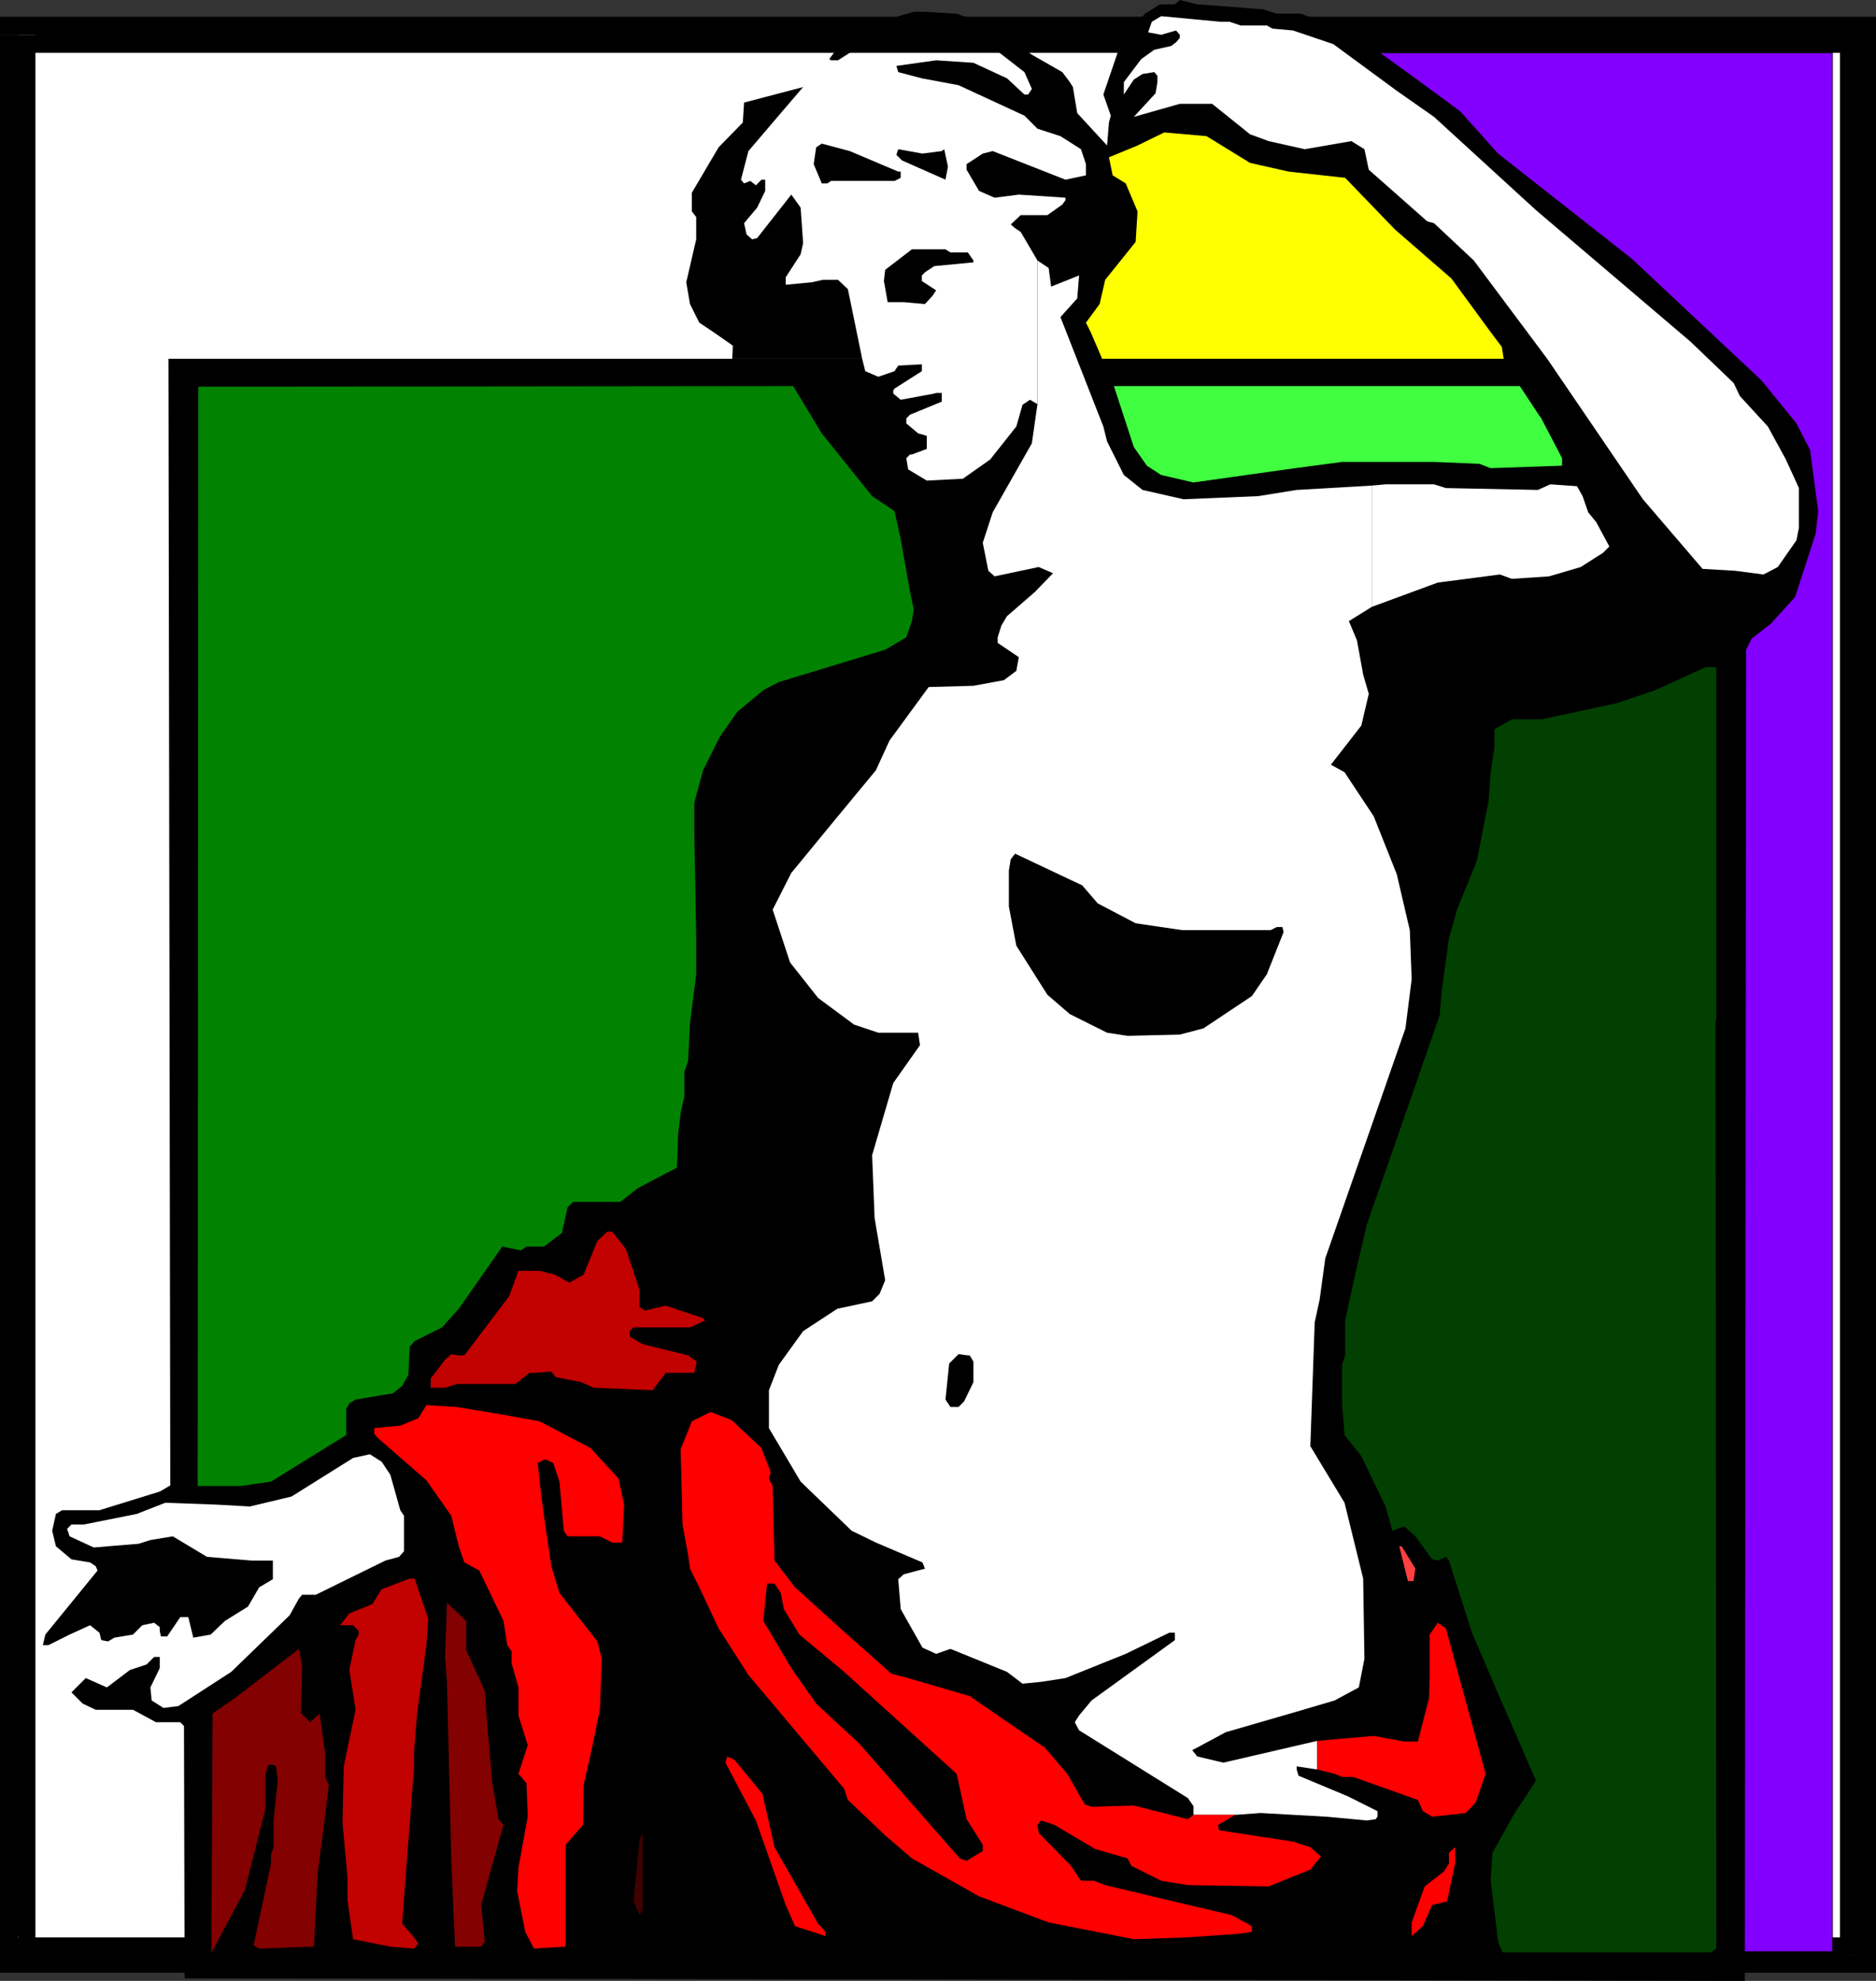
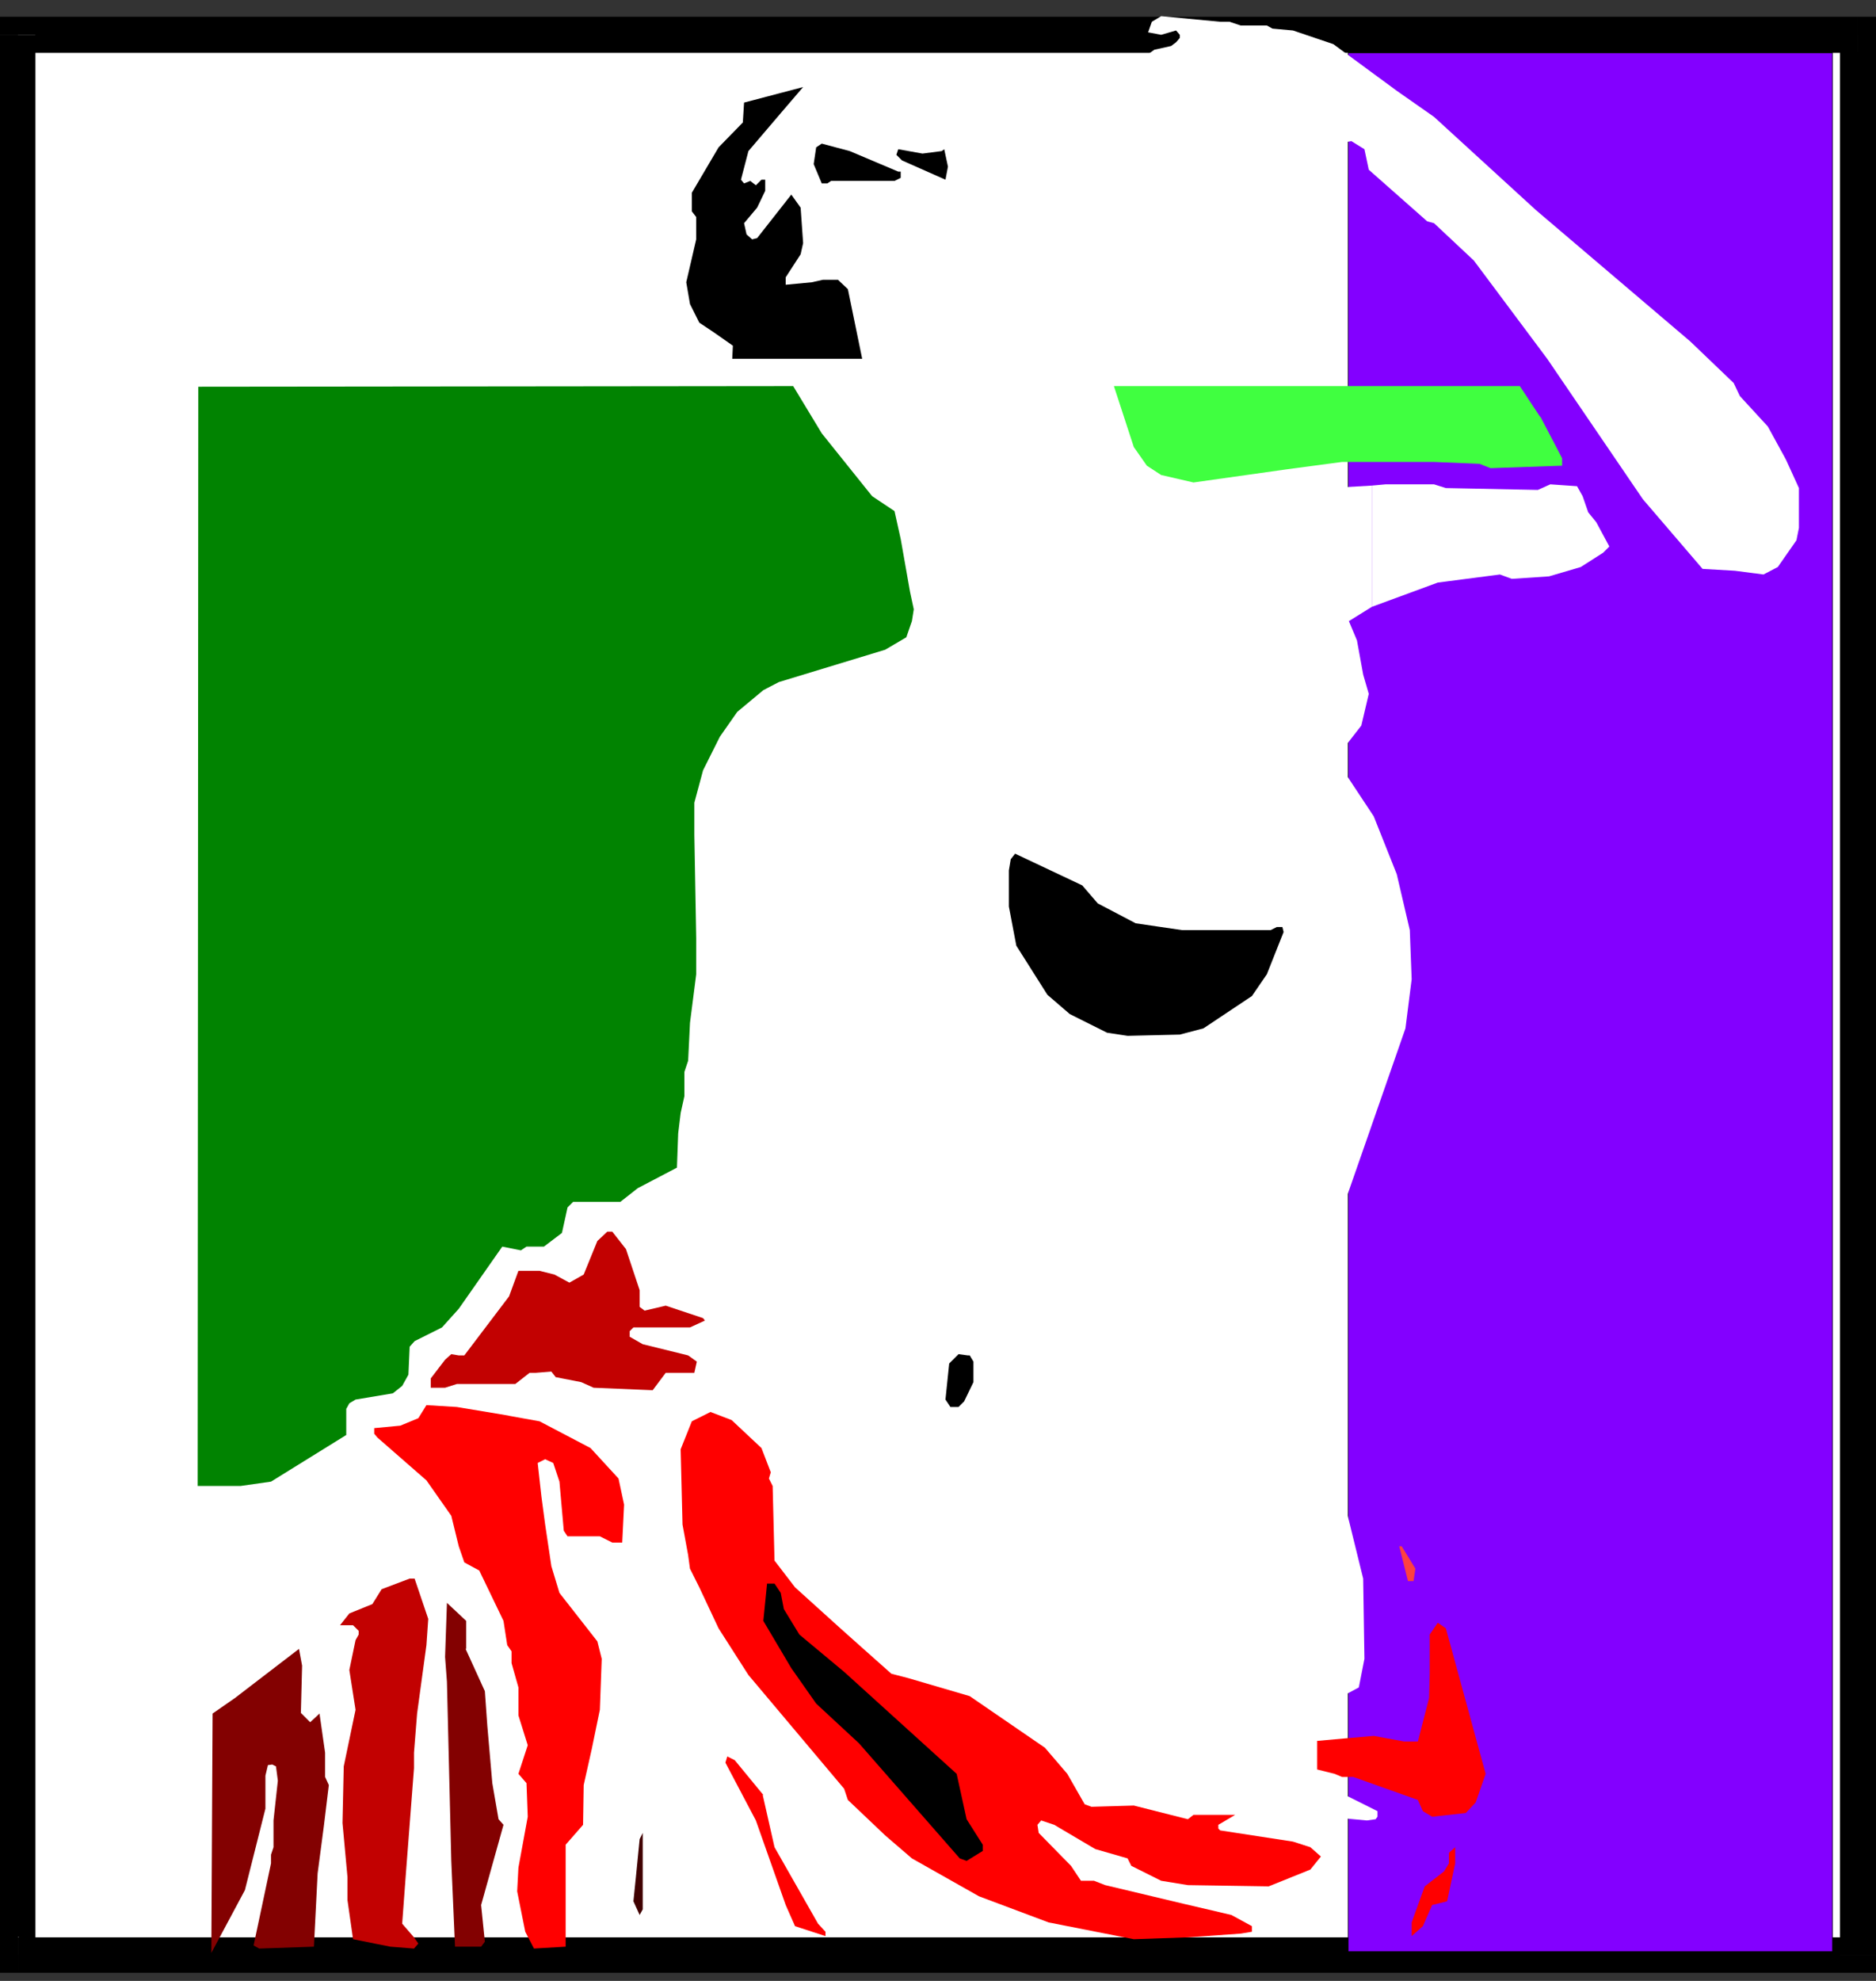
<svg xmlns="http://www.w3.org/2000/svg" xmlns:ns1="http://sodipodi.sourceforge.net/DTD/sodipodi-0.dtd" xmlns:ns2="http://www.inkscape.org/namespaces/inkscape" version="1.0" width="129.039mm" height="136.205mm" id="svg33" ns1:docname="Venus de Milo.wmf">
  <rect width="100%" height="100%" fill="#333333" stroke="none" />
  <ns1:namedview id="namedview33" pagecolor="#ffffff" bordercolor="#000000" borderopacity="0.25" ns2:showpageshadow="2" ns2:pageopacity="0.0" ns2:pagecheckerboard="0" ns2:deskcolor="#d1d1d1" ns2:document-units="mm" />
  <defs id="defs1">
    <pattern id="WMFhbasepattern" patternUnits="userSpaceOnUse" width="6" height="6" x="0" y="0" />
  </defs>
  <path style="fill:#ffffff;fill-opacity:1;fill-rule:evenodd;stroke:none" d="M 4.686,9.048 H 483.022 V 508.005 H 4.686 Z" id="path1" />
  <path style="fill:#000000;fill-opacity:1;fill-rule:evenodd;stroke:none" d="m 478.335,508.005 4.686,-4.524 H 4.686 v 9.21 H 483.022 l 4.686,-4.686 -4.686,4.686 h 4.686 v -4.686 z" id="path2" />
  <path style="fill:#000000;fill-opacity:1;fill-rule:evenodd;stroke:none" d="M 483.022,13.573 478.335,9.048 V 508.005 h 9.373 V 9.048 l -4.686,-4.686 4.686,4.686 v -4.686 h -4.686 v 9.372 0 z" id="path3" />
  <path style="fill:#000000;fill-opacity:1;fill-rule:evenodd;stroke:none" d="M 9.211,9.048 4.686,13.734 H 483.022 V 4.363 H 4.686 L 0,9.048 4.686,4.363 H 0 v 4.686 z" id="path4" />
  <path style="fill:#000000;fill-opacity:1;fill-rule:evenodd;stroke:none" d="m 4.686,503.319 4.525,4.686 V 9.048 H 0 V 508.005 L 4.686,512.691 0,508.005 v 4.686 h 4.686 v -9.21 0 z" id="path5" />
  <path style="fill:#8300ff;fill-opacity:1;fill-rule:evenodd;stroke:none" d="M 350.51,13.734 H 476.396 V 507.197 H 350.51 Z" id="path6" />
  <path style="fill:none;stroke:#000000;stroke-width:0.162px;stroke-linecap:round;stroke-linejoin:round;stroke-miterlimit:4;stroke-dasharray:none;stroke-opacity:1" d="M 350.51,13.734 H 476.396 V 507.197 H 350.51 v -493.463 0" id="path7" />
  <path style="fill:#000000;fill-opacity:1;fill-rule:evenodd;stroke:none" d="m 190.365,93.231 0.162,-3.393 -4.848,-3.393 -3.878,-2.585 -2.424,-4.847 -0.97,-5.655 2.586,-11.149 v -5.817 l -1.131,-1.454 v -4.847 l 6.949,-11.795 6.302,-6.463 0.323,-5.171 15.352,-4.039 -5.818,6.786 -8.403,9.856 -1.939,7.433 0.808,0.969 1.616,-0.646 1.454,1.131 1.454,-1.454 h 0.97 v 2.908 l -2.101,4.363 -3.394,4.039 0.646,2.908 1.454,1.293 1.293,-0.323 8.888,-11.311 2.424,3.393 0.646,9.21 -0.646,2.908 -3.878,5.978 v 1.939 l 6.787,-0.646 2.909,-0.646 h 3.878 l 2.586,2.424 3.717,18.097 h -33.613 v 0 z" id="path8" />
-   <path style="fill:#000000;fill-opacity:1;fill-rule:evenodd;stroke:none" d="m 269.71,67.702 -4.363,-7.433 -1.454,-0.969 -1.131,-0.969 2.586,-2.424 h 6.949 l 3.878,-2.747 0.808,-1.131 v -0.646 l -12.12,-0.808 -6.302,0.808 -4.04,-1.777 -3.232,-5.494 v -1.454 l 4.202,-2.747 2.586,-0.646 18.907,7.433 5.333,-1.131 v -2.908 l -1.293,-3.878 -5.333,-3.393 -5.979,-1.939 -3.394,-3.393 -17.13,-7.917 -9.534,-1.777 -6.141,-1.616 -0.485,-1.616 10.342,-1.454 9.696,0.646 8.726,4.039 4.525,4.201 h 0.97 l 0.97,-1.454 -1.939,-4.363 -9.373,-7.271 -12.928,-4.524 h -6.949 l -10.827,3.393 -8.403,5.332 h -1.778 l -0.485,-0.323 2.909,-3.878 6.626,-4.847 12.443,-3.555 h 2.909 l 8.242,0.485 9.373,3.393 10.181,7.271 7.918,4.524 1.939,2.585 0.808,1.293 1.131,6.786 7.757,8.402 0.485,-5.978 0.485,-1.777 -1.939,-5.494 4.848,-14.219 5.979,-6.786 3.878,-2.424 h 3.878 L 306.716,0 l 4.525,1.131 6.787,0.485 10.342,0.808 3.555,1.131 h 6.302 l 14.544,5.817 15.19,10.987 11.635,8.564 9.858,10.987 34.744,27.307 33.774,31.67 9.05,11.149 3.555,6.948 2.101,15.835 -0.646,5.817 -5.333,16.481 -6.302,6.948 -5.01,3.878 -1.454,2.908 -0.323,345.941 -405.616,-0.646 -0.162,-65.601 -0.97,-0.969 h -6.302 l -5.979,-3.232 h -9.696 l -3.394,-1.616 -2.909,-2.908 3.717,-3.716 5.494,2.424 5.979,-4.524 4.363,-1.454 1.939,-1.939 h 1.454 v 2.908 l -2.424,5.009 0.323,3.393 3.07,1.939 3.878,-0.485 13.736,-8.887 15.19,-14.704 2.424,-4.363 0.808,-0.969 h 3.555 l 18.099,-8.887 3.555,-0.969 1.293,-1.454 v -9.21 l -0.97,-1.454 -2.586,-9.21 -2.262,-3.393 -3.07,-1.939 -4.363,0.969 -15.998,10.018 -10.827,2.585 -8.726,-0.485 -13.251,-0.485 -7.434,2.908 -13.736,2.747 h -3.232 l -1.131,1.131 0.646,1.939 6.302,2.908 5.656,-0.485 5.979,-0.485 3.07,-0.969 5.818,-0.969 8.888,5.332 11.635,0.969 h 5.494 v 4.847 l -3.555,2.101 -2.909,5.009 -5.979,3.716 -3.717,3.555 -4.525,0.808 -1.293,-5.332 h -2.101 l -3.394,5.009 h -1.616 l -0.323,-1.454 v -0.969 l -1.454,-1.131 -3.07,0.646 -2.424,2.424 -4.848,0.808 -1.616,0.969 -1.778,-0.323 -0.485,-1.939 -2.424,-1.939 -5.333,2.424 -5.494,2.747 h -1.454 l 0.646,-2.747 13.574,-16.643 -0.485,-1.131 -1.454,-0.969 -4.848,-0.808 -4.04,-3.393 -0.97,-4.039 0.97,-4.363 1.616,-0.969 h 9.696 l 15.675,-4.847 1.131,-0.646 1.616,-0.969 L 43.794,93.231 H 224.139 l 0.808,3.232 3.394,1.454 4.202,-1.454 0.97,-1.454 6.141,-0.323 v 1.777 l -7.11,4.524 -0.323,0.485 v 0.808 l 1.939,1.616 8.726,-1.616 0.485,-0.162 h 1.454 v 2.262 l -8.242,3.393 -0.97,0.969 v 1.293 l 3.07,2.585 2.262,0.646 v 3.393 l -3.878,1.454 h -0.485 l -0.97,0.969 0.485,2.908 4.848,2.908 9.373,-0.485 7.11,-5.009 6.787,-8.564 1.616,-5.655 1.939,-1.293 1.939,1.131 z" id="path9" />
  <path style="fill:#ffffff;fill-opacity:1;fill-rule:evenodd;stroke:none" d="m 269.71,67.702 v 37.325 l -1.454,10.179 -10.181,17.935 -2.586,7.917 1.454,7.271 1.616,1.454 11.474,-2.424 3.717,1.616 -4.686,4.847 -7.272,6.302 -1.454,2.424 -0.97,3.07 v 1.454 l 5.494,3.716 -0.646,3.555 -3.232,2.424 -7.918,1.454 -11.635,0.323 -10.181,13.896 -3.555,7.756 -10.019,12.118 -11.958,14.542 -4.848,9.533 4.525,13.734 7.272,9.21 9.373,6.948 6.302,2.101 h 10.342 l 0.485,3.232 -6.949,9.856 -5.494,18.743 0.646,16.32 2.747,16.158 -1.454,3.555 -1.939,1.939 -9.05,1.939 -8.888,5.817 -6.302,8.725 -2.586,6.625 v 9.856 l 8.242,13.896 13.251,12.765 6.302,3.07 12.12,5.171 0.646,1.616 -5.494,1.454 -1.454,1.293 0.646,7.756 5.656,10.018 3.555,1.616 3.717,-1.293 14.706,5.978 4.04,3.07 4.848,-0.485 6.302,-0.969 15.675,-6.302 11.312,-5.494 h 1.454 v 1.939 l -21.654,15.673 -3.232,3.878 -1.131,1.777 1.131,2.101 28.28,17.612 1.454,2.101 v 2.262 h 10.827 l 6.626,-0.485 17.291,0.969 10.342,0.969 2.262,-0.323 0.485,-0.646 v -1.454 l -7.757,-3.878 -12.766,-5.332 -0.485,-1.616 v -0.808 l 5.333,0.808 v -7.433 l -24.402,5.655 -6.787,-1.616 -1.293,-1.616 8.726,-4.686 18.422,-5.332 9.858,-2.908 6.302,-3.393 1.454,-7.433 -0.323,-20.844 -4.848,-19.713 -8.888,-14.704 1.131,-32.154 1.293,-5.978 1.454,-10.664 10.827,-31.023 10.019,-28.761 1.616,-12.765 -0.485,-12.765 -3.394,-14.542 -5.979,-15.027 -7.595,-11.472 -3.555,-1.939 7.918,-10.179 1.939,-8.241 -1.454,-5.009 -1.616,-8.887 -2.101,-5.009 5.979,-3.716 v -31.508 l -19.554,1.131 -10.019,1.616 -19.392,0.808 -10.666,-2.424 -4.848,-3.878 -4.363,-8.725 -0.97,-3.878 -11.15,-28.438 4.363,-4.847 0.485,-5.978 -7.272,2.908 -0.646,-4.847 z" id="path10" />
  <path style="fill:#ffffff;fill-opacity:1;fill-rule:evenodd;stroke:none" d="m 356.651,126.193 v 31.508 l 17.13,-6.302 16.16,-2.101 3.07,1.131 9.696,-0.646 8.242,-2.424 5.818,-3.716 1.616,-1.616 -3.394,-6.302 -2.101,-2.585 -1.454,-4.201 -1.454,-2.585 -6.949,-0.485 -3.232,1.454 -23.917,-0.485 -3.07,-0.969 h -12.605 z" id="path11" />
  <path style="fill:#ff0000;fill-opacity:1;fill-rule:evenodd;stroke:none" d="m 342.43,452.422 v 7.433 l 4.525,1.131 1.939,0.808 h 2.909 l 16.806,5.978 1.293,2.908 2.424,1.454 8.726,-0.969 2.586,-2.747 2.586,-7.433 -10.342,-37.81 -2.101,-1.454 -2.101,3.07 v 10.179 l -0.162,6.302 -2.909,11.311 h -3.555 l -7.918,-1.454 -7.434,0.646 z" id="path12" />
  <path style="fill:#ffffff;fill-opacity:1;fill-rule:evenodd;stroke:none" d="m 319.644,5.655 2.909,0.969 h 6.787 l 1.454,0.808 5.333,0.485 10.504,3.555 16.483,12.118 9.696,6.786 26.502,24.237 40.077,34.093 11.312,10.826 1.616,3.393 7.272,7.917 4.686,8.564 3.394,7.433 v 10.341 l -0.646,3.232 -4.848,6.948 -3.717,1.939 -7.434,-0.969 -8.403,-0.485 -15.514,-18.097 -24.886,-36.517 -19.069,-25.53 -10.342,-9.695 -1.778,-0.485 -15.19,-13.411 -1.131,-5.332 -3.394,-2.101 -12.12,2.101 -9.373,-2.101 -4.848,-1.777 -9.858,-7.917 h -8.403 l -11.958,3.393 5.656,-6.14 0.485,-2.908 v -1.616 l -0.808,-0.969 -3.07,0.485 -2.262,1.454 -2.586,3.878 v -3.232 l 4.525,-5.978 3.394,-2.424 4.363,-0.969 1.293,-0.969 0.97,-1.131 v -0.808 l -0.97,-1.131 -3.878,1.131 -3.394,-0.646 0.97,-2.747 2.424,-1.454 15.352,1.454 h 2.424 z" id="path13" />
-   <path style="fill:#ffff00;fill-opacity:1;fill-rule:evenodd;stroke:none" d="m 324.977,42.334 10.019,2.262 14.706,1.616 12.928,13.411 14.706,12.765 9.696,13.249 3.394,4.524 0.485,3.07 H 286.516 l -2.909,-6.786 -1.293,-2.585 3.555,-4.847 1.454,-6.302 7.918,-9.856 0.485,-7.917 -3.07,-7.271 -3.394,-2.101 -0.97,-4.686 7.434,-3.07 6.949,-3.393 10.989,0.969 11.312,6.948 z" id="path14" />
  <path style="fill:#000000;fill-opacity:1;fill-rule:evenodd;stroke:none" d="m 233.512,44.596 h 0.646 v 1.616 l -1.616,0.808 h -16.483 l -0.97,0.646 h -1.454 l -2.101,-5.009 0.646,-4.363 1.454,-0.969 7.272,1.939 12.605,5.332 z" id="path15" />
  <path style="fill:#000000;fill-opacity:1;fill-rule:evenodd;stroke:none" d="m 244.824,39.264 0.646,-0.485 0.97,4.524 -0.646,3.393 -11.312,-5.009 -1.454,-1.454 0.485,-1.454 6.302,1.131 5.01,-0.646 z" id="path16" />
-   <path style="fill:#000000;fill-opacity:1;fill-rule:evenodd;stroke:none" d="m 247.086,65.601 h 4.525 l 1.454,2.101 v 0.485 l -10.181,0.969 -2.424,1.616 -0.808,0.808 v 1.454 l 3.717,2.424 -0.97,1.454 -1.939,2.101 -5.494,-0.485 h -4.202 l -0.97,-5.494 0.323,-2.908 6.949,-5.332 h 8.726 z" id="path17" />
  <path style="fill:#018301;fill-opacity:1;fill-rule:evenodd;stroke:none" d="m 213.635,112.621 13.09,16.32 5.818,3.878 1.616,7.271 2.424,13.734 0.97,4.524 -0.485,3.07 -1.454,4.201 -5.494,3.232 -27.634,8.402 -4.04,2.101 -6.787,5.655 -4.525,6.463 -4.363,8.725 -2.262,8.402 v 8.402 l 0.485,26.822 v 9.372 l -1.616,12.603 -0.485,9.856 -0.97,2.908 v 6.302 l -0.97,4.363 -0.646,5.332 -0.323,8.887 -10.181,5.332 -4.525,3.555 h -12.282 l -1.454,1.454 -1.454,6.625 -4.686,3.555 h -4.525 l -1.454,0.969 -4.848,-0.969 -11.312,16.158 -4.363,4.847 -7.11,3.555 -1.293,1.454 -0.323,7.271 -1.616,2.908 -2.424,1.939 -9.696,1.616 -1.616,0.969 -0.808,1.454 v 6.786 l -19.554,12.118 -7.918,1.131 H 51.389 l 0.162,-285.672 154.651,-0.162 7.434,12.28 z" id="path18" />
  <path style="fill:#40ff40;fill-opacity:1;fill-rule:evenodd;stroke:none" d="m 400.444,108.258 5.656,10.826 v 1.939 l -18.584,0.646 -2.909,-1.131 -11.797,-0.485 H 348.894 l -14.544,1.939 -24.078,3.393 -8.403,-1.939 -3.717,-2.424 -3.394,-4.847 -5.171,-15.835 h 105.525 l 5.333,8.079 v 0 z" id="path19" />
-   <path style="fill:#014001;fill-opacity:1;fill-rule:evenodd;stroke:none" d="m 446.015,265.151 0.162,241.238 -1.293,0.969 h -54.298 l -1.131,-2.747 -1.939,-16.158 0.485,-6.948 5.494,-9.856 5.818,-8.887 -10.827,-24.883 -5.818,-13.573 -5.979,-18.743 -0.808,-0.969 -2.101,0.969 -1.454,-0.323 -4.363,-5.978 -2.909,-2.585 -3.07,1.131 -1.778,-6.302 -6.302,-13.088 -4.363,-5.494 -0.646,-8.241 v -10.018 l 0.808,-2.424 v -9.048 l 2.586,-11.957 3.07,-13.088 5.818,-16.643 6.302,-18.097 6.787,-19.551 0.485,-5.978 1.939,-14.057 2.101,-7.433 5.171,-12.765 3.07,-15.673 0.485,-7.271 0.97,-6.302 v -4.847 l 4.525,-2.585 h 7.757 l 19.554,-4.201 10.019,-3.393 13.09,-5.978 h 2.747 v 91.777 0 z" id="path20" />
  <path style="fill:#000000;fill-opacity:1;fill-rule:evenodd;stroke:none" d="m 285.385,234.775 9.858,5.171 12.12,1.777 h 22.947 l 1.616,-0.808 h 1.454 l 0.323,1.293 -4.363,10.987 -3.878,5.655 -12.605,8.402 -6.141,1.616 -13.574,0.323 -5.333,-0.808 -9.696,-4.847 -5.818,-5.009 -8.08,-12.765 -1.939,-10.179 v -9.372 l 0.485,-2.908 1.131,-1.454 17.453,8.241 z" id="path21" />
  <path style="fill:#c20101;fill-opacity:1;fill-rule:evenodd;stroke:none" d="m 162.731,324.613 3.555,10.664 v 4.363 l 1.293,0.969 5.494,-1.293 9.696,3.232 0.485,0.646 -3.878,1.777 h -14.706 l -0.97,0.969 v 1.454 l 3.394,1.939 11.797,2.908 2.262,1.616 -0.646,2.908 h -7.434 l -3.394,4.524 -15.352,-0.646 -3.232,-1.454 -6.626,-1.293 -1.131,-1.454 -4.04,0.323 h -1.616 l -3.717,2.908 h -15.19 l -3.07,0.969 h -3.717 v -2.424 l 3.717,-4.847 1.616,-1.454 1.939,0.323 h 1.454 l 11.635,-15.35 2.424,-6.625 h 5.494 l 3.878,0.969 3.878,2.101 3.717,-2.101 3.555,-8.725 2.586,-2.424 h 1.293 z" id="path22" />
  <path style="fill:#000000;fill-opacity:1;fill-rule:evenodd;stroke:none" d="m 252.096,352.243 0.97,1.616 v 5.332 l -2.424,5.009 -1.454,1.454 h -2.101 l -1.293,-1.939 0.97,-9.372 2.424,-2.424 2.424,0.323 z" id="path23" />
  <path style="fill:#ff0000;fill-opacity:1;fill-rule:evenodd;stroke:none" d="m 132.189,367.916 8.08,1.454 13.251,6.948 7.272,7.917 1.454,6.786 -0.485,9.856 h -2.586 l -3.232,-1.616 h -8.403 l -0.97,-1.454 -1.131,-12.765 -1.616,-4.847 -2.101,-0.969 -1.939,0.969 0.97,8.725 0.97,7.271 1.616,10.826 2.101,6.948 9.858,12.603 1.131,4.524 -0.485,13.249 -2.101,10.179 -2.101,9.372 -0.162,10.341 -4.525,5.171 v 26.499 l -8.242,0.485 -2.262,-4.363 -2.101,-10.503 0.323,-6.14 2.424,-13.249 -0.323,-8.725 -2.101,-2.424 2.424,-7.433 -2.424,-7.756 v -7.271 l -1.778,-6.302 v -3.07 l -1.131,-1.616 -0.97,-6.302 -6.302,-13.088 -3.878,-2.101 -1.454,-4.201 -1.939,-7.917 -6.464,-9.21 -12.766,-11.149 -0.808,-0.969 v -1.454 l 6.787,-0.646 4.686,-1.939 2.101,-3.393 7.918,0.485 13.574,2.262 v 0 z" id="path24" />
  <path style="fill:#ff4040;fill-opacity:1;fill-rule:evenodd;stroke:none" d="m 367.963,407.664 -0.485,3.232 h -1.454 l -2.262,-9.048 h 0.646 z" id="path25" />
  <path style="fill:#c20101;fill-opacity:1;fill-rule:evenodd;stroke:none" d="m 111.342,420.591 -0.485,6.948 -2.424,17.774 -0.808,10.179 v 4.039 l -1.131,14.704 -0.97,12.603 -0.97,13.088 3.07,3.555 1.131,1.616 -1.131,1.293 -6.141,-0.485 -9.696,-1.939 -1.454,-10.179 v -5.978 l -1.293,-14.057 0.323,-14.704 3.07,-14.704 -1.616,-10.341 1.616,-7.756 0.808,-1.454 v -0.969 l -1.454,-1.454 H 88.395 l 2.424,-3.07 5.979,-2.424 2.424,-3.878 7.272,-2.747 h 1.293 l 3.555,10.503 v 0 z" id="path26" />
  <path style="fill:#830101;fill-opacity:1;fill-rule:evenodd;stroke:none" d="m 121.038,428.508 5.01,10.987 0.646,9.048 1.293,14.865 1.616,9.372 1.293,1.454 -5.818,20.844 0.97,9.533 -0.97,1.293 h -6.787 l -0.97,-22.298 -1.131,-46.535 -0.485,-6.463 0.485,-14.057 5.01,4.686 v 7.271 0 z" id="path27" />
  <path style="fill:#830101;fill-opacity:1;fill-rule:evenodd;stroke:none" d="m 78.214,445.151 2.424,2.424 2.424,-2.262 1.454,10.179 v 6.302 l 0.97,2.101 -1.293,10.664 -1.616,12.28 -0.97,19.066 -14.221,0.485 -1.454,-0.808 4.525,-21.328 v -2.262 l 0.646,-1.939 v -6.948 l 1.131,-10.341 -0.485,-3.716 -0.97,-0.485 -1.131,0.162 -0.646,2.747 v 8.564 l -5.333,21.167 -8.726,16.32 0.323,-62.208 5.818,-4.039 16.645,-12.765 0.808,4.363 -0.323,12.442 v 0 z" id="path28" />
  <path style="fill:#ff0000;fill-opacity:1;fill-rule:evenodd;stroke:none" d="m 198.283,466.479 3.07,13.573 11.312,19.874 1.939,2.101 v 1.131 l -7.918,-2.585 -2.424,-5.494 -7.757,-21.975 -7.918,-15.027 0.485,-1.616 1.939,0.969 7.434,9.048 v 0 z" id="path29" />
  <path style="fill:#400101;fill-opacity:1;fill-rule:evenodd;stroke:none" d="m 166.286,497.664 -1.616,-3.555 0.646,-6.302 0.97,-9.856 0.808,-1.616 v 19.874 z" id="path30" />
  <path style="fill:#ff0000;fill-opacity:1;fill-rule:evenodd;stroke:none" d="m 376.204,494.109 -3.878,0.969 -2.424,5.494 -2.909,2.585 v -3.555 l 3.394,-9.372 5.01,-3.878 1.293,-2.101 v -2.747 l 1.616,-1.454 v 4.201 l -2.101,9.856 z" id="path31" />
  <path style="fill:#ff0000;fill-opacity:1;fill-rule:evenodd;stroke:none" d="m 320.937,471.65 h -10.666 l -1.454,1.131 -14.059,-3.555 -10.989,0.323 -1.778,-0.646 -4.525,-7.917 -5.818,-6.786 -19.554,-13.411 -15.998,-4.686 -4.363,-1.131 -7.272,-6.463 -5.979,-5.332 -11.797,-10.664 -5.333,-6.948 -0.485,-19.39 -0.97,-1.939 0.485,-1.616 -2.424,-6.302 -7.757,-7.271 -5.494,-2.101 -4.848,2.424 -2.909,7.271 0.485,19.551 1.454,7.917 0.485,3.555 2.424,4.847 5.01,10.664 7.757,12.118 24.886,29.569 0.97,2.908 9.696,9.21 6.949,5.978 17.453,9.856 18.099,6.786 22.139,4.363 14.059,-0.485 13.736,-0.969 2.909,-0.485 v -1.454 l -5.333,-2.908 -12.443,-2.908 -20.362,-4.847 -2.909,-1.131 h -3.394 l -2.586,-3.878 -8.403,-8.564 -0.323,-2.101 0.97,-1.131 3.394,1.131 10.666,6.302 8.403,2.424 0.97,1.939 7.757,3.878 6.949,1.131 21.008,0.323 10.827,-4.363 2.747,-3.393 -2.747,-2.424 -4.525,-1.454 -18.907,-2.908 -0.485,-0.485 V 474.235 l 4.363,-2.585 v 0 z" id="path32" />
  <path style="fill:#000000;fill-opacity:1;fill-rule:evenodd;stroke:none" d="m 202.969,413.966 0.808,4.201 4.04,6.625 11.635,9.695 29.25,26.499 2.586,11.795 4.202,6.625 v 1.616 l -4.202,2.585 -1.778,-0.646 -26.179,-29.892 -11.15,-10.341 -6.464,-9.21 -7.272,-12.28 0.97,-9.695 h 1.939 l 1.616,2.424 z" id="path33" />
</svg>